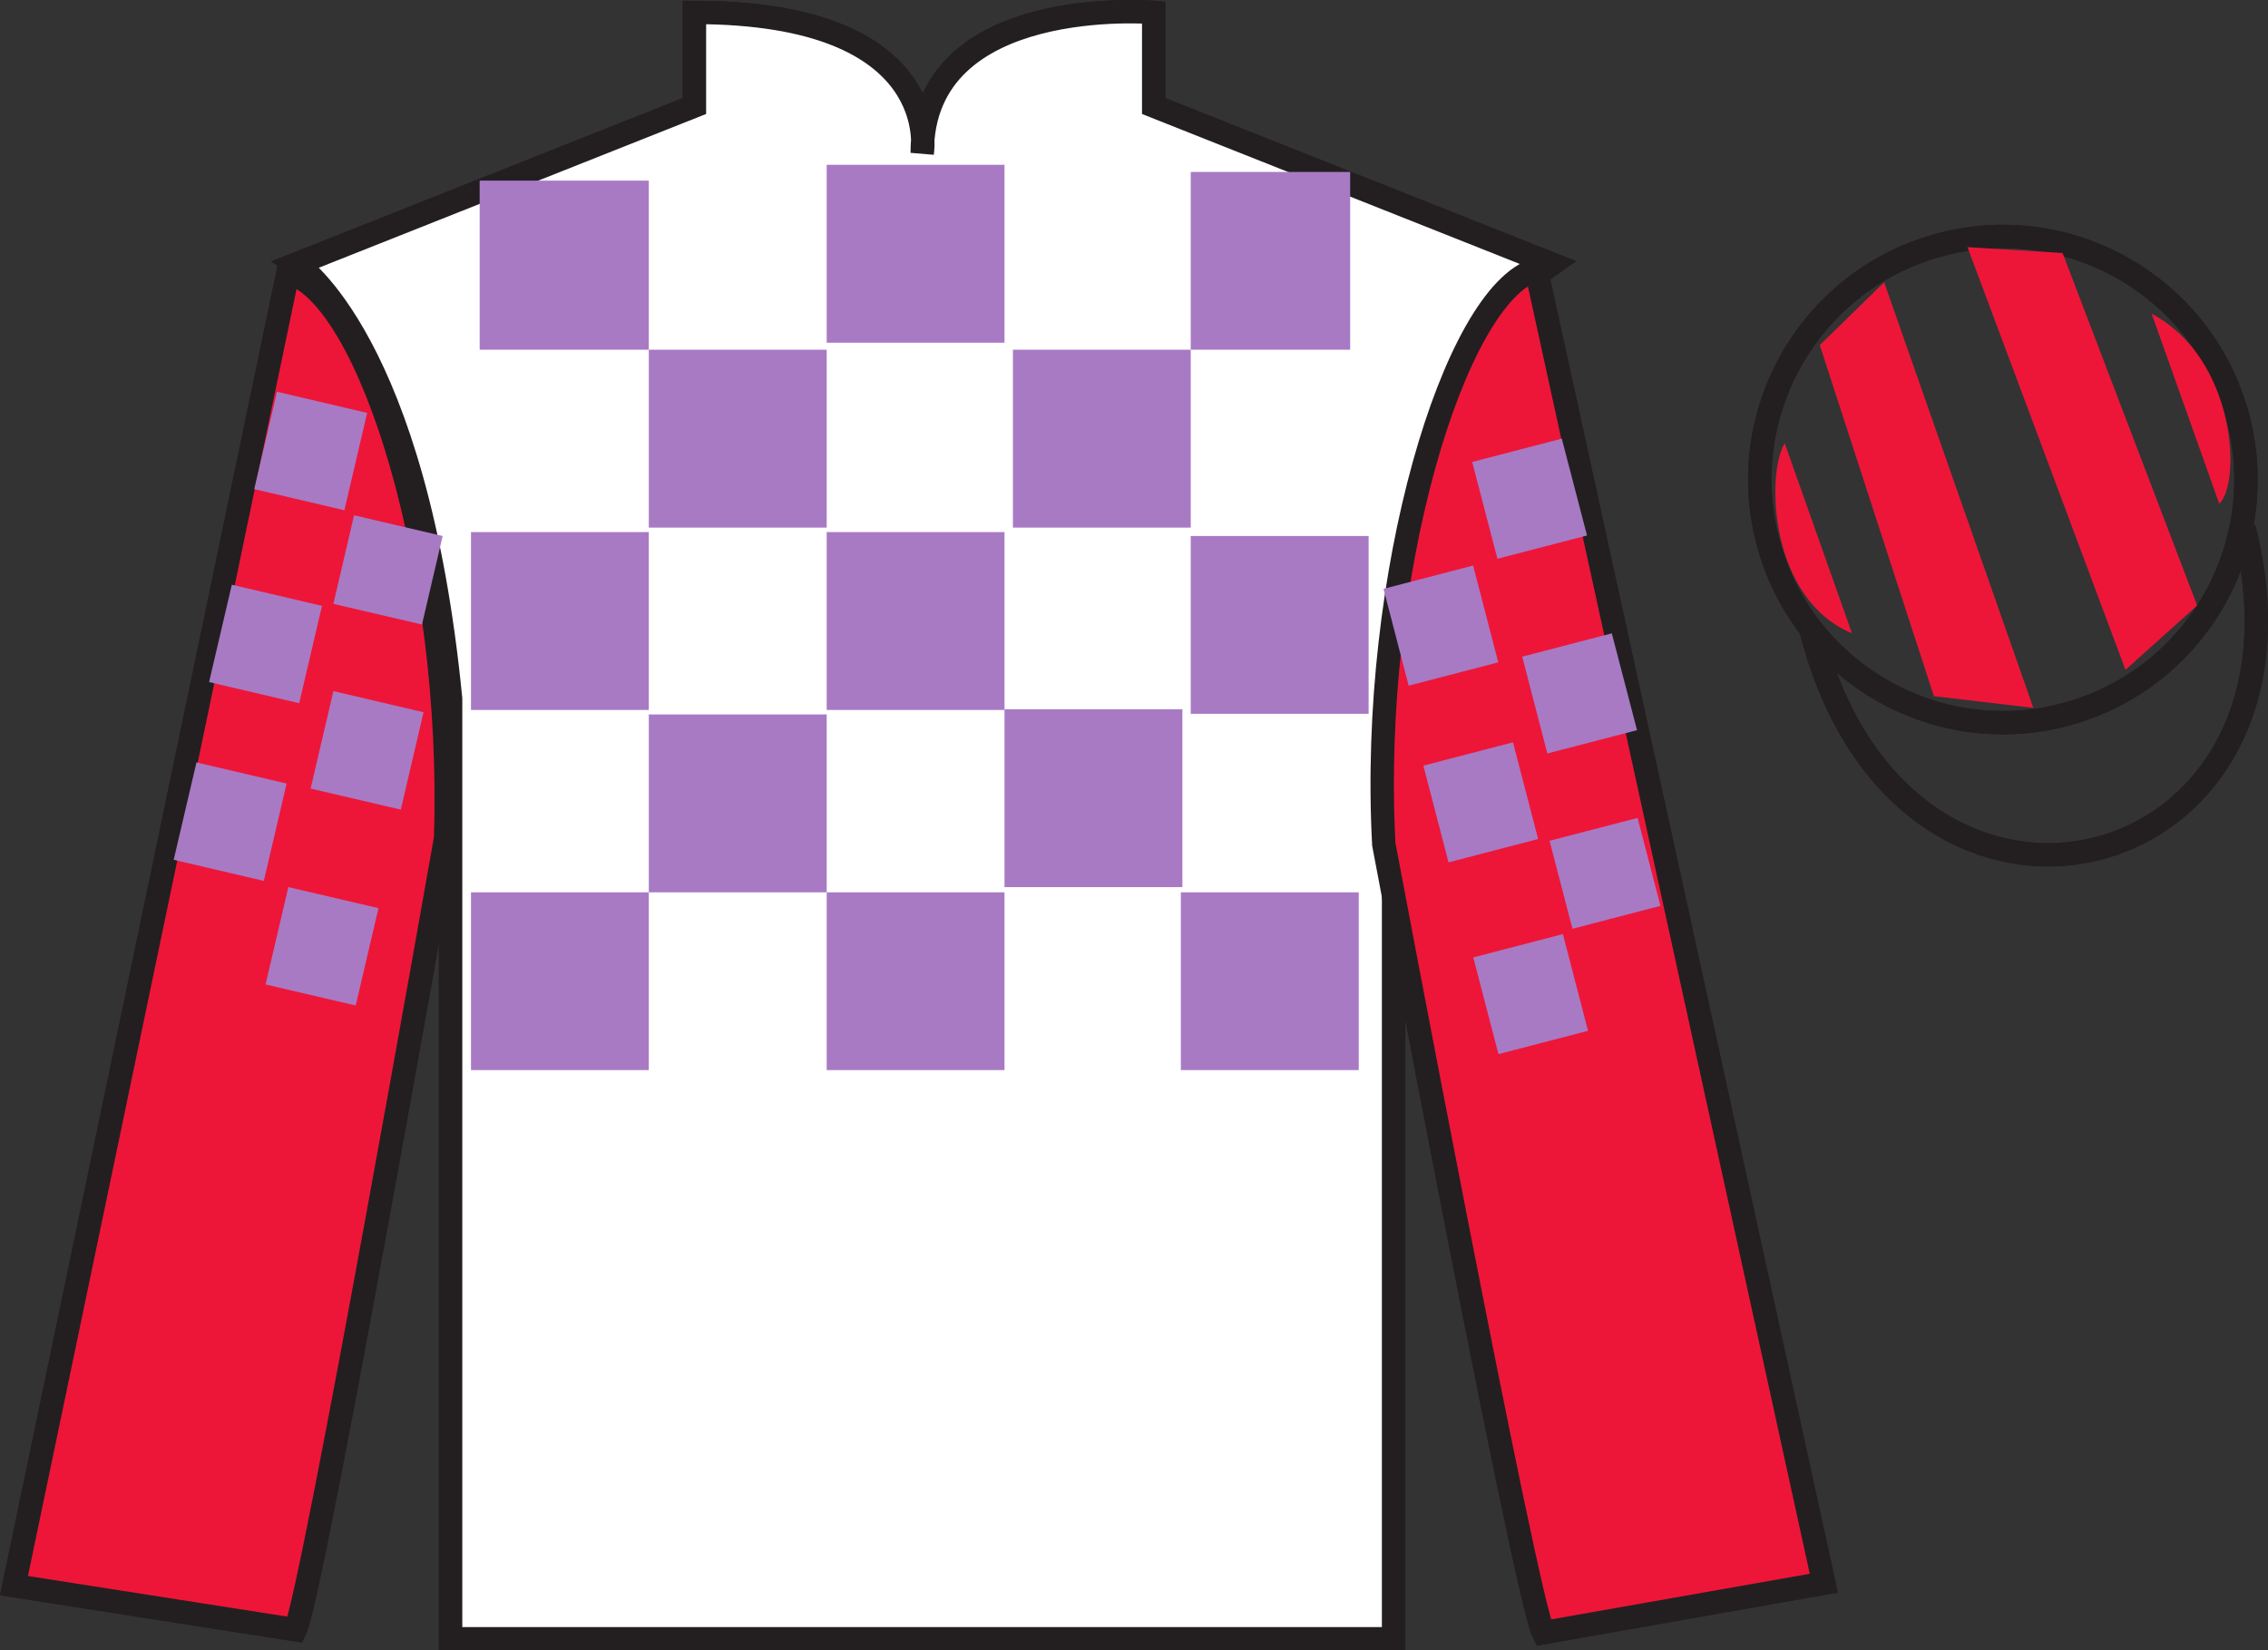
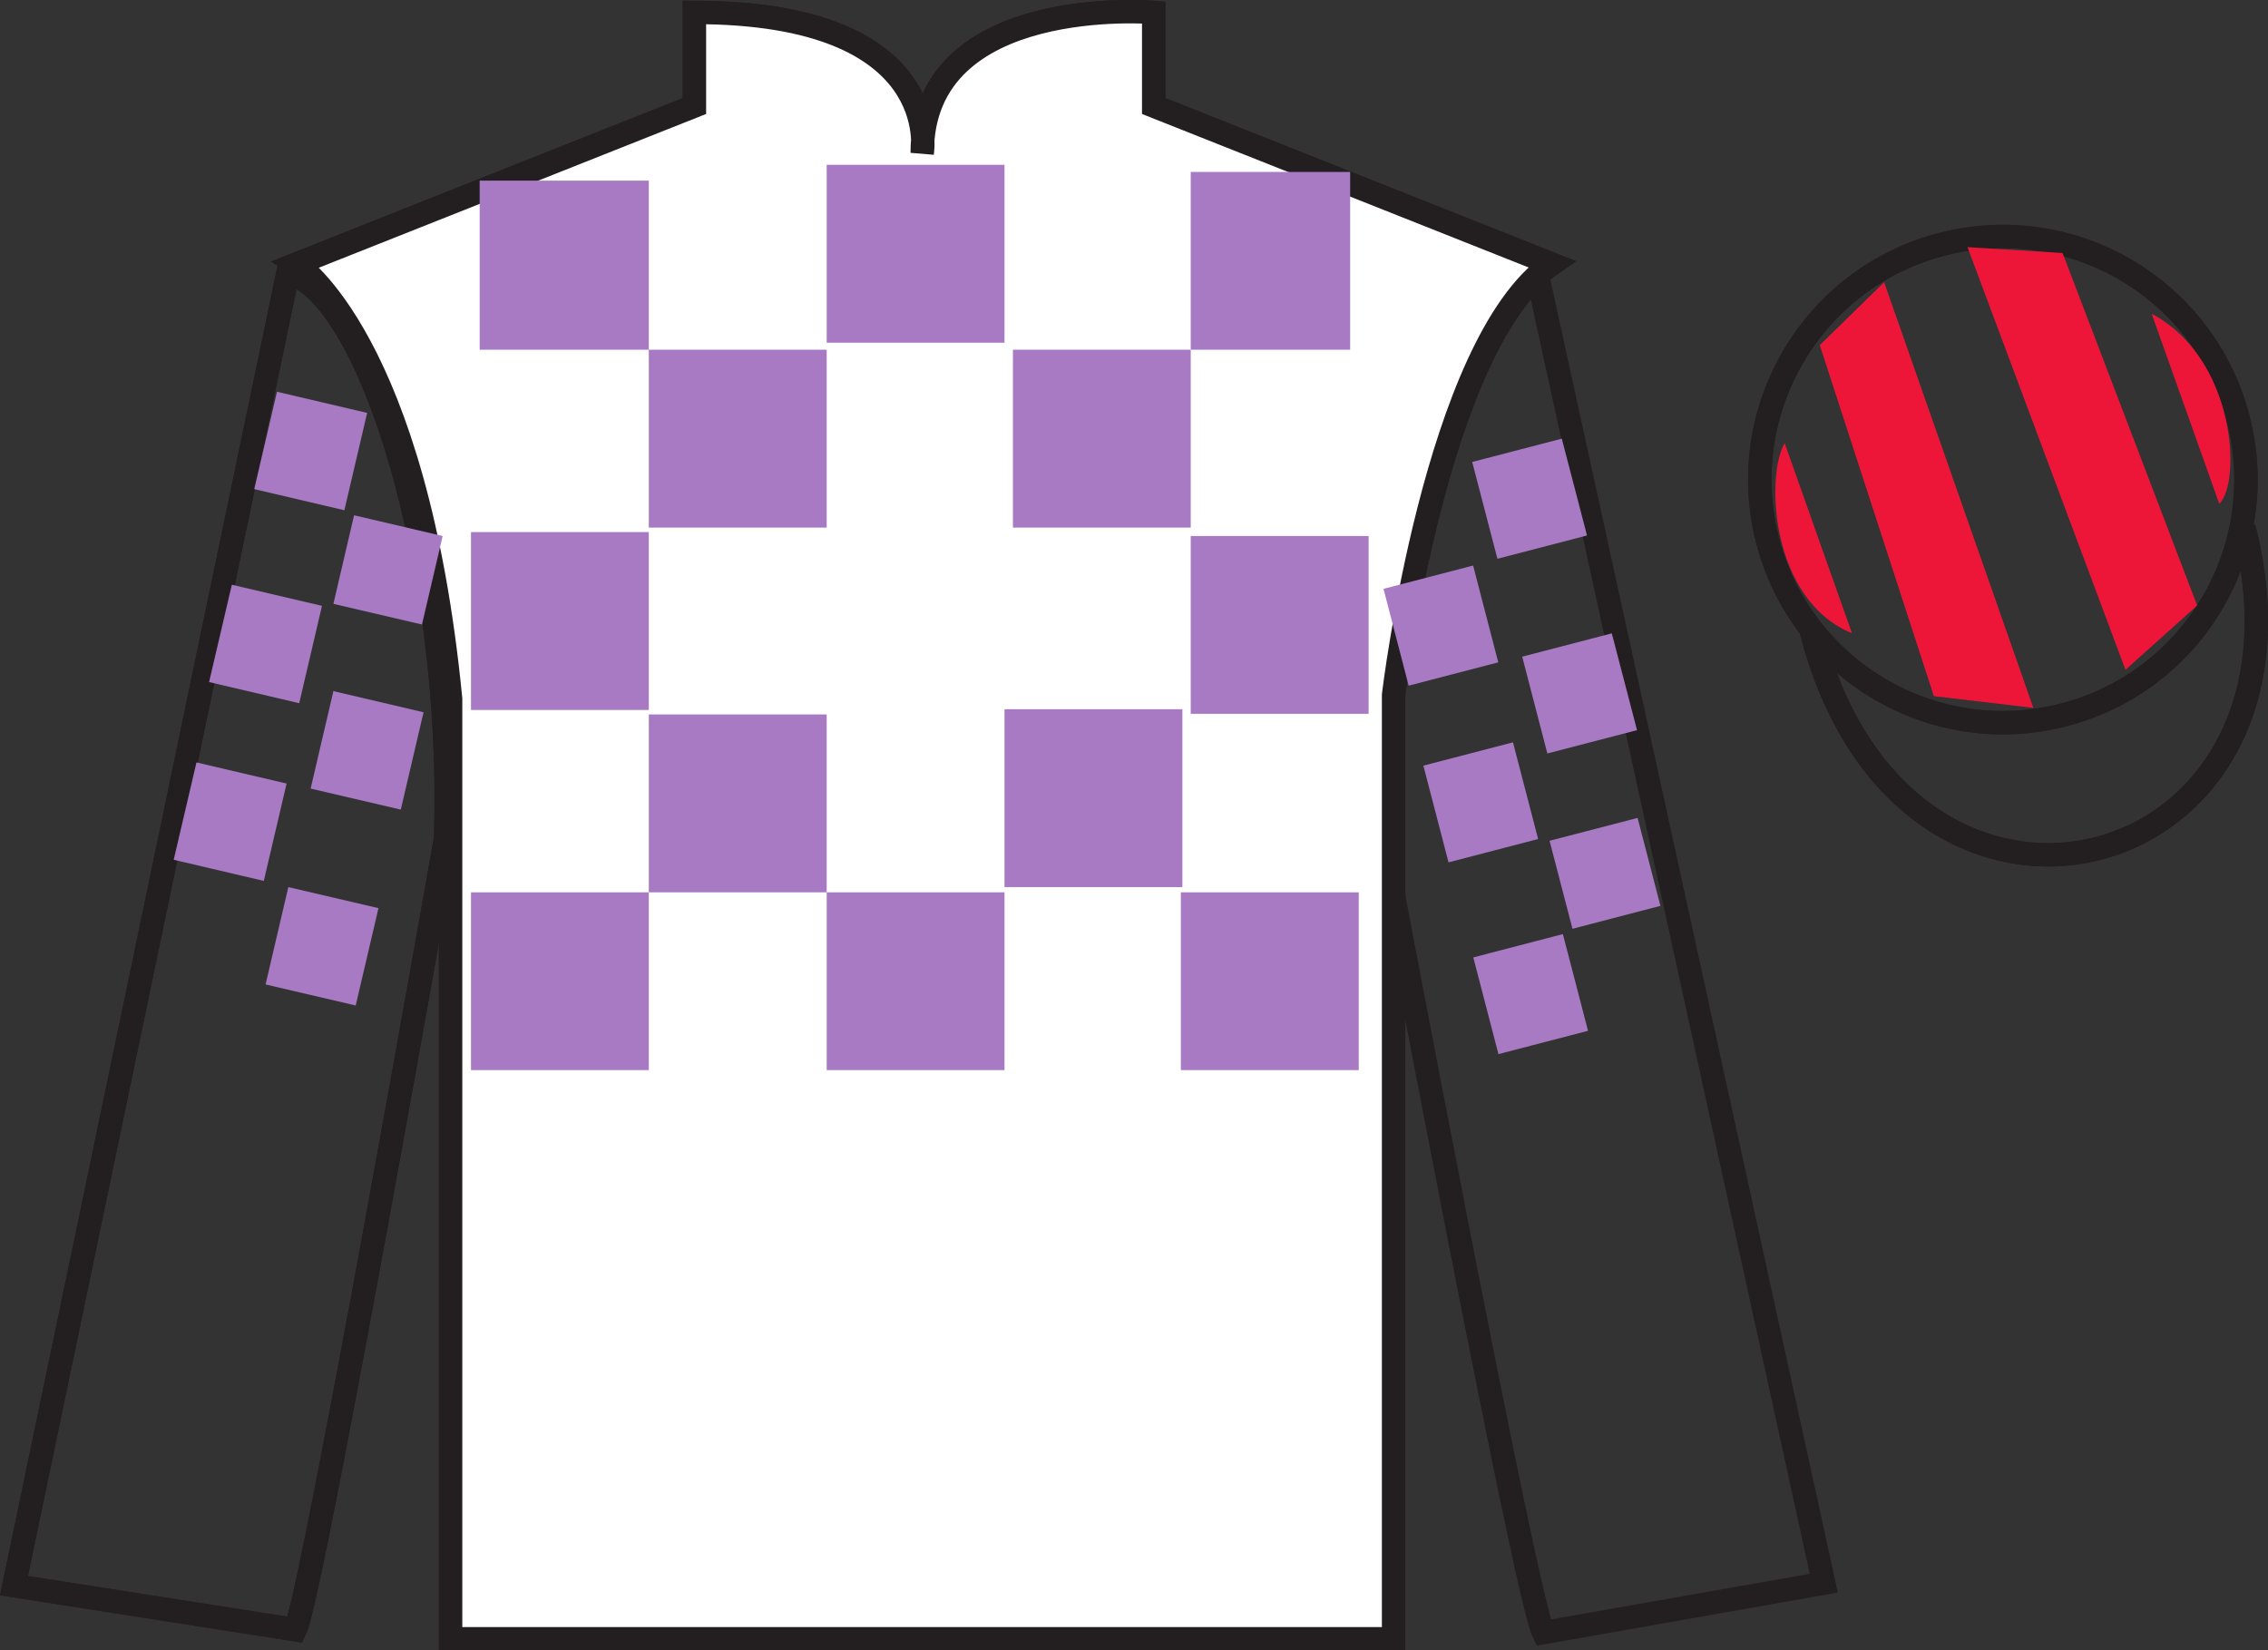
<svg xmlns="http://www.w3.org/2000/svg" width="96.91pt" height="70.53pt" viewBox="0 0 96.91 70.53" version="1.1">
  <rect x="0" y="0" width="96.91" height="70.53" fill="#333333" stroke="none" />
  <g id="surface0">
    <path style=" stroke:none;fill-rule:nonzero;fill:rgb(100%,100%,100%);fill-opacity:1;" d="M 12.672 11.281 C 12.672 11.281 17.754 14.531 19.254 29.863 C 19.254 29.863 19.254 44.863 19.254 70.031 L 59.547 70.031 L 59.547 29.695 C 59.547 29.695 61.34 14.695 66.297 11.281 L 49.297 4.531 L 49.297 0.531 C 49.297 0.531 39.406 -0.305 39.406 6.531 C 39.406 6.531 40.422 0.531 29.672 0.531 L 29.672 4.531 L 12.672 11.281 " />
    <path style="fill:none;stroke-width:10;stroke-linecap:butt;stroke-linejoin:miter;stroke:rgb(13.73%,12.16%,12.549%);stroke-opacity:1;stroke-miterlimit:4;" d="M 126.719 592.487 C 126.719 592.487 177.539 559.987 192.539 406.667 C 192.539 406.667 192.539 256.667 192.539 4.987 L 595.469 4.987 L 595.469 408.347 C 595.469 408.347 613.398 558.347 662.969 592.487 L 492.969 659.987 L 492.969 699.987 C 492.969 699.987 394.062 708.347 394.062 639.987 C 394.062 639.987 404.219 699.987 296.719 699.987 L 296.719 659.987 L 126.719 592.487 Z M 126.719 592.487 " transform="matrix(0.1,0,0,-0.1,0,70.53)" />
    <path style=" stroke:none;fill-rule:nonzero;fill:rgb(13.73%,12.16%,12.549%);fill-opacity:1;" d="M 28.344 5.066 L 28.473 69.367 L 39.867 69.367 L 39.867 6.438 L 50.758 4.82 L 51.133 69.367 L 59.648 69.367 L 59.648 58.277 L 19.582 58.402 L 19.707 46.812 L 59.648 46.812 L 59.898 35.098 L 19.832 35.098 L 18.828 24.258 L 60.398 24.133 C 60.652 18.836 65.031 10.926 65.031 10.926 L 13.57 10.926 L 28.344 5.066 " />
    <path style="fill:none;stroke-width:10;stroke-linecap:butt;stroke-linejoin:miter;stroke:rgb(13.73%,12.16%,12.549%);stroke-opacity:1;stroke-miterlimit:4;" d="M 126.172 8.855 C 133.516 23.933 190.391 346.98 190.391 346.98 C 194.297 462.019 158.164 579.167 123.086 588.855 L 5.977 27.683 L 126.172 8.855 Z M 126.172 8.855 " transform="matrix(0.1,0,0,-0.1,0,70.53)" />
    <path style="fill:none;stroke-width:10;stroke-linecap:butt;stroke-linejoin:miter;stroke:rgb(13.73%,12.16%,12.549%);stroke-opacity:1;stroke-miterlimit:4;" d="M 779.297 28.738 L 656.406 590.105 C 621.523 579.753 585.156 459.402 591.289 344.48 C 591.289 344.48 651.875 22.527 659.492 7.605 L 779.297 28.738 Z M 779.297 28.738 " transform="matrix(0.1,0,0,-0.1,0,70.53)" />
    <path style="fill:none;stroke-width:10;stroke-linecap:butt;stroke-linejoin:miter;stroke:rgb(13.73%,12.16%,12.549%);stroke-opacity:1;stroke-miterlimit:4;" d="M 881.484 399.714 C 937.07 413.894 970.625 470.456 956.445 526.042 C 942.266 581.628 885.703 615.183 830.156 601.003 C 774.57 586.823 741.016 530.261 755.195 474.675 C 769.375 419.089 825.938 385.534 881.484 399.714 Z M 881.484 399.714 " transform="matrix(0.1,0,0,-0.1,0,70.53)" />
    <path style="fill:none;stroke-width:10;stroke-linecap:butt;stroke-linejoin:miter;stroke:rgb(13.73%,12.16%,12.549%);stroke-opacity:1;stroke-miterlimit:4;" d="M 773.906 435.925 C 813.594 280.261 997.539 327.878 958.789 479.87 " transform="matrix(0.1,0,0,-0.1,0,70.53)" />
    <path style=" stroke:none;fill-rule:nonzero;fill:rgb(100%,100%,100%);fill-opacity:1;" d="M 12.672 11.281 C 12.672 11.281 17.754 14.531 19.254 29.863 C 19.254 29.863 19.254 44.863 19.254 70.031 L 59.547 70.031 L 59.547 29.695 C 59.547 29.695 61.34 14.695 66.297 11.281 L 49.297 4.531 L 49.297 0.531 C 49.297 0.531 39.406 -0.305 39.406 6.531 C 39.406 6.531 40.422 0.531 29.672 0.531 L 29.672 4.531 L 12.672 11.281 " />
    <path style="fill:none;stroke-width:10;stroke-linecap:butt;stroke-linejoin:miter;stroke:rgb(13.73%,12.16%,12.549%);stroke-opacity:1;stroke-miterlimit:4;" d="M 126.719 592.487 C 126.719 592.487 177.539 559.987 192.539 406.667 C 192.539 406.667 192.539 256.667 192.539 4.987 L 595.469 4.987 L 595.469 408.347 C 595.469 408.347 613.398 558.347 662.969 592.487 L 492.969 659.987 L 492.969 699.987 C 492.969 699.987 394.062 708.347 394.062 639.987 C 394.062 639.987 404.219 699.987 296.719 699.987 L 296.719 659.987 L 126.719 592.487 Z M 126.719 592.487 " transform="matrix(0.1,0,0,-0.1,0,70.53)" />
-     <path style=" stroke:none;fill-rule:nonzero;fill:rgb(92.863%,8.783%,22.277%);fill-opacity:1;" d="M 12.617 69.645 C 13.352 68.137 19.039 35.832 19.039 35.832 C 19.43 24.328 15.816 12.613 12.309 11.645 L 0.598 67.762 L 12.617 69.645 " />
-     <path style="fill:none;stroke-width:10;stroke-linecap:butt;stroke-linejoin:miter;stroke:rgb(13.73%,12.16%,12.549%);stroke-opacity:1;stroke-miterlimit:4;" d="M 126.172 8.855 C 133.516 23.933 190.391 346.98 190.391 346.98 C 194.297 462.019 158.164 579.167 123.086 588.855 L 5.977 27.683 L 126.172 8.855 Z M 126.172 8.855 " transform="matrix(0.1,0,0,-0.1,0,70.53)" />
-     <path style=" stroke:none;fill-rule:nonzero;fill:rgb(92.863%,8.783%,22.277%);fill-opacity:1;" d="M 77.93 67.656 L 65.641 11.52 C 62.152 12.555 58.516 24.59 59.129 36.082 C 59.129 36.082 65.188 68.277 65.949 69.77 L 77.93 67.656 " />
-     <path style="fill:none;stroke-width:10;stroke-linecap:butt;stroke-linejoin:miter;stroke:rgb(13.73%,12.16%,12.549%);stroke-opacity:1;stroke-miterlimit:4;" d="M 779.297 28.738 L 656.406 590.105 C 621.523 579.753 585.156 459.402 591.289 344.48 C 591.289 344.48 651.875 22.527 659.492 7.605 L 779.297 28.738 Z M 779.297 28.738 " transform="matrix(0.1,0,0,-0.1,0,70.53)" />
+     <path style="fill:none;stroke-width:10;stroke-linecap:butt;stroke-linejoin:miter;stroke:rgb(13.73%,12.16%,12.549%);stroke-opacity:1;stroke-miterlimit:4;" d="M 126.172 8.855 C 133.516 23.933 190.391 346.98 190.391 346.98 C 194.297 462.019 158.164 579.167 123.086 588.855 L 5.977 27.683 L 126.172 8.855 Z " transform="matrix(0.1,0,0,-0.1,0,70.53)" />
    <path style="fill:none;stroke-width:10;stroke-linecap:butt;stroke-linejoin:miter;stroke:rgb(13.73%,12.16%,12.549%);stroke-opacity:1;stroke-miterlimit:4;" d="M 881.484 399.714 C 937.07 413.894 970.625 470.456 956.445 526.042 C 942.266 581.628 885.703 615.183 830.156 601.003 C 774.57 586.823 741.016 530.261 755.195 474.675 C 769.375 419.089 825.938 385.534 881.484 399.714 Z M 881.484 399.714 " transform="matrix(0.1,0,0,-0.1,0,70.53)" />
    <path style="fill:none;stroke-width:10;stroke-linecap:butt;stroke-linejoin:miter;stroke:rgb(13.73%,12.16%,12.549%);stroke-opacity:1;stroke-miterlimit:4;" d="M 773.906 435.925 C 813.594 280.261 997.539 327.878 958.789 479.87 " transform="matrix(0.1,0,0,-0.1,0,70.53)" />
    <path style=" stroke:none;fill-rule:nonzero;fill:rgb(65.737%,47.735%,76.765%);fill-opacity:1;" d="M 20.125 45.73 L 27.723 45.73 L 27.723 38.133 L 20.125 38.133 L 20.125 45.73 Z M 20.125 45.73 " />
    <path style=" stroke:none;fill-rule:nonzero;fill:rgb(65.737%,47.735%,76.765%);fill-opacity:1;" d="M 27.723 38.133 L 35.324 38.133 L 35.324 30.531 L 27.723 30.531 L 27.723 38.133 Z M 27.723 38.133 " />
    <path style=" stroke:none;fill-rule:nonzero;fill:rgb(65.737%,47.735%,76.765%);fill-opacity:1;" d="M 20.125 30.34 L 27.723 30.34 L 27.723 22.738 L 20.125 22.738 L 20.125 30.34 Z M 20.125 30.34 " />
    <path style=" stroke:none;fill-rule:nonzero;fill:rgb(65.737%,47.735%,76.765%);fill-opacity:1;" d="M 35.324 45.73 L 42.922 45.73 L 42.922 38.133 L 35.324 38.133 L 35.324 45.73 Z M 35.324 45.73 " />
    <path style=" stroke:none;fill-rule:nonzero;fill:rgb(65.737%,47.735%,76.765%);fill-opacity:1;" d="M 42.922 37.91 L 50.523 37.91 L 50.523 30.309 L 42.922 30.309 L 42.922 37.91 Z M 42.922 37.91 " />
    <path style=" stroke:none;fill-rule:nonzero;fill:rgb(65.737%,47.735%,76.765%);fill-opacity:1;" d="M 50.457 45.73 L 58.059 45.73 L 58.059 38.133 L 50.457 38.133 L 50.457 45.73 Z M 50.457 45.73 " />
    <path style=" stroke:none;fill-rule:nonzero;fill:rgb(65.737%,47.735%,76.765%);fill-opacity:1;" d="M 50.879 30.504 L 58.48 30.504 L 58.48 22.906 L 50.879 22.906 L 50.879 30.504 Z M 50.879 30.504 " />
-     <path style=" stroke:none;fill-rule:nonzero;fill:rgb(65.737%,47.735%,76.765%);fill-opacity:1;" d="M 35.324 30.34 L 42.922 30.34 L 42.922 22.738 L 35.324 22.738 L 35.324 30.34 Z M 35.324 30.34 " />
    <path style=" stroke:none;fill-rule:nonzero;fill:rgb(65.737%,47.735%,76.765%);fill-opacity:1;" d="M 27.723 22.547 L 35.324 22.547 L 35.324 14.945 L 27.723 14.945 L 27.723 22.547 Z M 27.723 22.547 " />
    <path style=" stroke:none;fill-rule:nonzero;fill:rgb(65.737%,47.735%,76.765%);fill-opacity:1;" d="M 43.281 22.547 L 50.879 22.547 L 50.879 14.945 L 43.281 14.945 L 43.281 22.547 Z M 43.281 22.547 " />
    <path style=" stroke:none;fill-rule:nonzero;fill:rgb(65.737%,47.735%,76.765%);fill-opacity:1;" d="M 35.324 14.645 L 42.922 14.645 L 42.922 7.043 L 35.324 7.043 L 35.324 14.645 Z M 35.324 14.645 " />
    <path style=" stroke:none;fill-rule:nonzero;fill:rgb(65.737%,47.735%,76.765%);fill-opacity:1;" d="M 20.496 14.945 L 27.723 14.945 L 27.723 7.719 L 20.496 7.719 L 20.496 14.945 Z M 20.496 14.945 " />
    <path style=" stroke:none;fill-rule:nonzero;fill:rgb(65.737%,47.735%,76.765%);fill-opacity:1;" d="M 50.879 14.945 L 57.691 14.945 L 57.691 7.348 L 50.879 7.348 L 50.879 14.945 Z M 50.879 14.945 " />
    <path style=" stroke:none;fill-rule:nonzero;fill:rgb(92.863%,8.783%,22.277%);fill-opacity:1;" d="M 76.258 18.938 L 79.133 27.062 C 75.633 25.625 75.445 20.312 76.258 18.938 " />
    <path style=" stroke:none;fill-rule:nonzero;fill:rgb(92.863%,8.783%,22.277%);fill-opacity:1;" d="M 77.758 14.75 L 82.633 29.75 L 86.883 30.25 L 80.508 12.062 L 77.758 14.75 " />
    <path style=" stroke:none;fill-rule:nonzero;fill:rgb(92.863%,8.783%,22.277%);fill-opacity:1;" d="M 84.07 10.562 L 90.82 28.625 L 93.883 25.875 L 88.133 10.812 L 84.07 10.562 " />
    <path style=" stroke:none;fill-rule:nonzero;fill:rgb(92.863%,8.783%,22.277%);fill-opacity:1;" d="M 94.828 21.527 L 91.938 13.406 C 95.566 15.34 95.766 20.652 94.828 21.527 " />
    <path style=" stroke:none;fill-rule:nonzero;fill:rgb(65.737%,47.735%,76.765%);fill-opacity:1;" d="M 14.715 21.805 L 10.863 20.902 L 11.836 16.742 L 15.688 17.645 L 14.715 21.805 " />
    <path style=" stroke:none;fill-rule:nonzero;fill:rgb(65.737%,47.735%,76.765%);fill-opacity:1;" d="M 12.785 30.051 L 8.934 29.148 L 9.906 24.988 L 13.758 25.891 L 12.785 30.051 " />
    <path style=" stroke:none;fill-rule:nonzero;fill:rgb(65.737%,47.735%,76.765%);fill-opacity:1;" d="M 11.273 37.645 L 7.422 36.742 L 8.395 32.582 L 12.246 33.484 L 11.273 37.645 " />
    <path style=" stroke:none;fill-rule:nonzero;fill:rgb(65.737%,47.735%,76.765%);fill-opacity:1;" d="M 17.125 34.598 L 13.273 33.699 L 14.246 29.535 L 18.098 30.438 L 17.125 34.598 " />
    <path style=" stroke:none;fill-rule:nonzero;fill:rgb(65.737%,47.735%,76.765%);fill-opacity:1;" d="M 18.031 26.688 L 14.246 25.805 L 15.129 22.02 L 18.914 22.906 L 18.031 26.688 " />
    <path style=" stroke:none;fill-rule:nonzero;fill:rgb(65.737%,47.735%,76.765%);fill-opacity:1;" d="M 15.199 42.969 L 11.348 42.07 L 12.32 37.91 L 16.172 38.809 L 15.199 42.969 " />
    <path style=" stroke:none;fill-rule:nonzero;fill:rgb(65.737%,47.735%,76.765%);fill-opacity:1;" d="M 66.781 39.918 L 62.953 40.914 L 64.027 45.047 L 67.855 44.051 L 66.781 39.918 " />
    <path style=" stroke:none;fill-rule:nonzero;fill:rgb(65.737%,47.735%,76.765%);fill-opacity:1;" d="M 64.648 31.723 L 60.82 32.719 L 61.895 36.852 L 65.723 35.855 L 64.648 31.723 " />
    <path style=" stroke:none;fill-rule:nonzero;fill:rgb(65.737%,47.735%,76.765%);fill-opacity:1;" d="M 62.945 24.168 L 59.117 25.164 L 60.191 29.301 L 64.02 28.305 L 62.945 24.168 " />
    <path style=" stroke:none;fill-rule:nonzero;fill:rgb(65.737%,47.735%,76.765%);fill-opacity:1;" d="M 68.871 27.066 L 65.043 28.062 L 66.117 32.199 L 69.949 31.203 L 68.871 27.066 " />
    <path style=" stroke:none;fill-rule:nonzero;fill:rgb(65.737%,47.735%,76.765%);fill-opacity:1;" d="M 69.973 34.953 L 66.211 35.93 L 67.191 39.691 L 70.949 38.711 L 69.973 34.953 " />
    <path style=" stroke:none;fill-rule:nonzero;fill:rgb(65.737%,47.735%,76.765%);fill-opacity:1;" d="M 66.734 18.746 L 62.906 19.742 L 63.984 23.879 L 67.812 22.883 L 66.734 18.746 " />
  </g>
</svg>